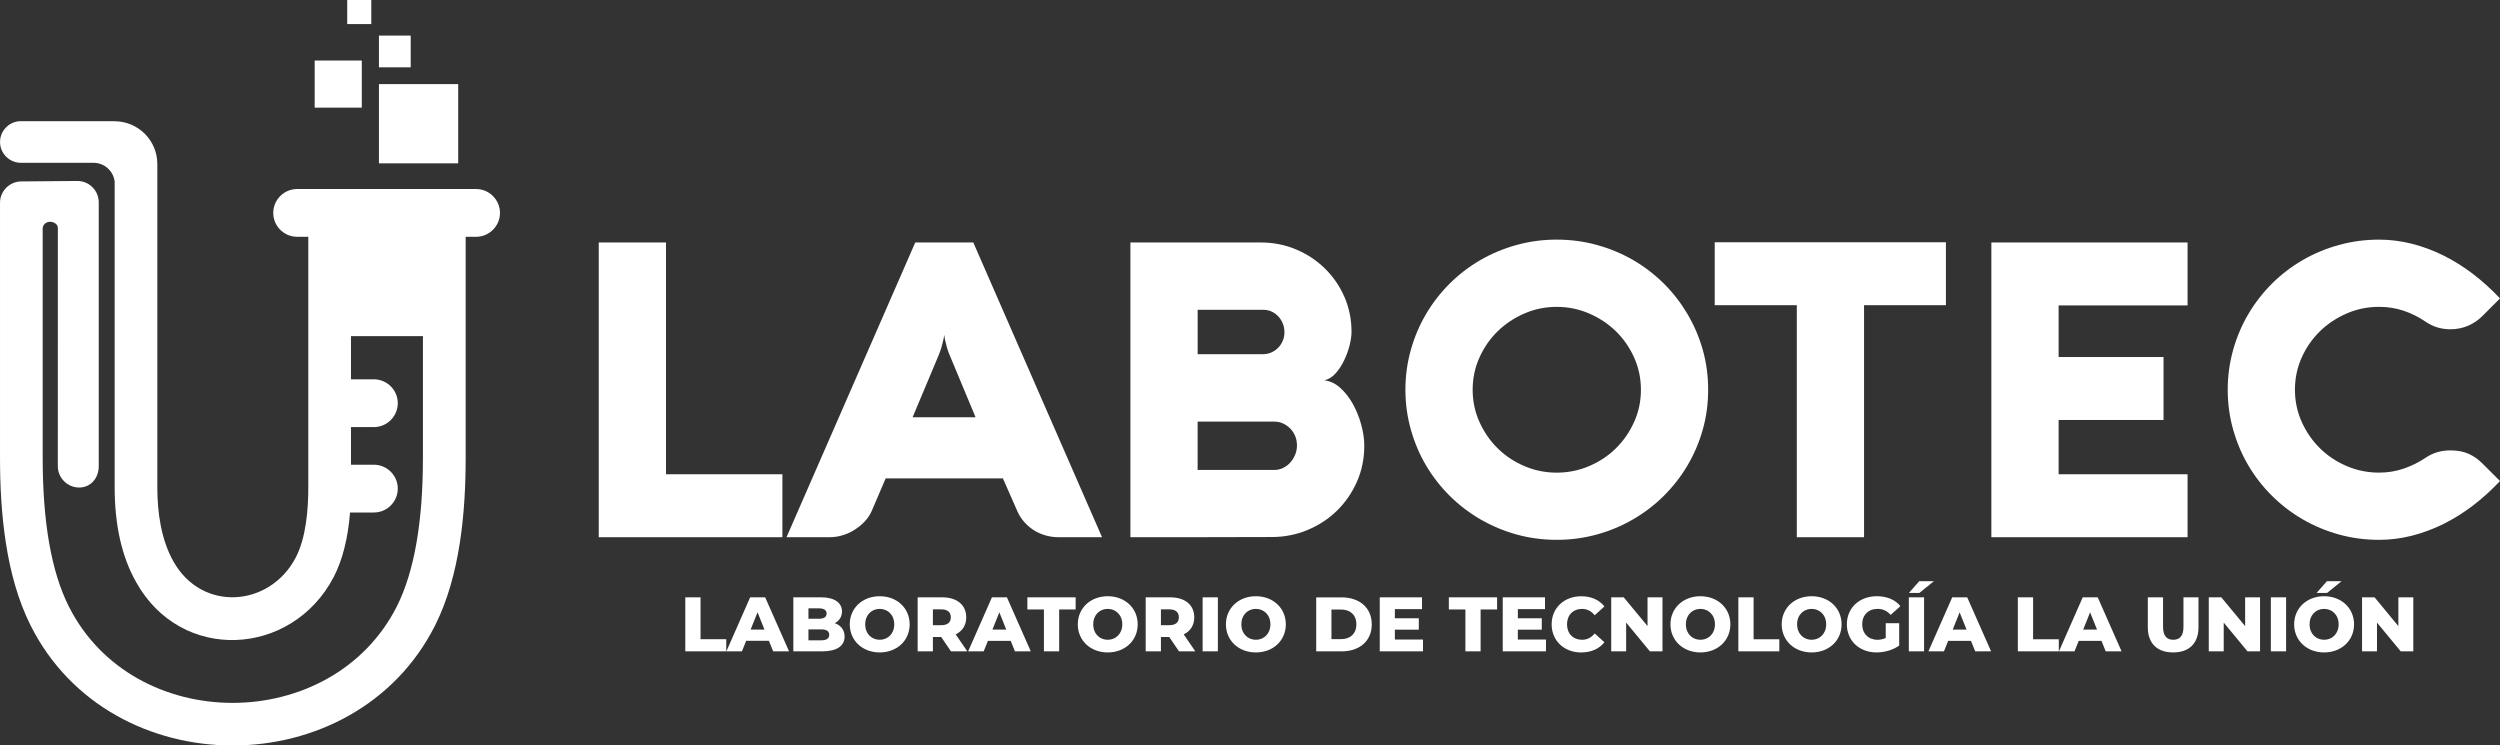
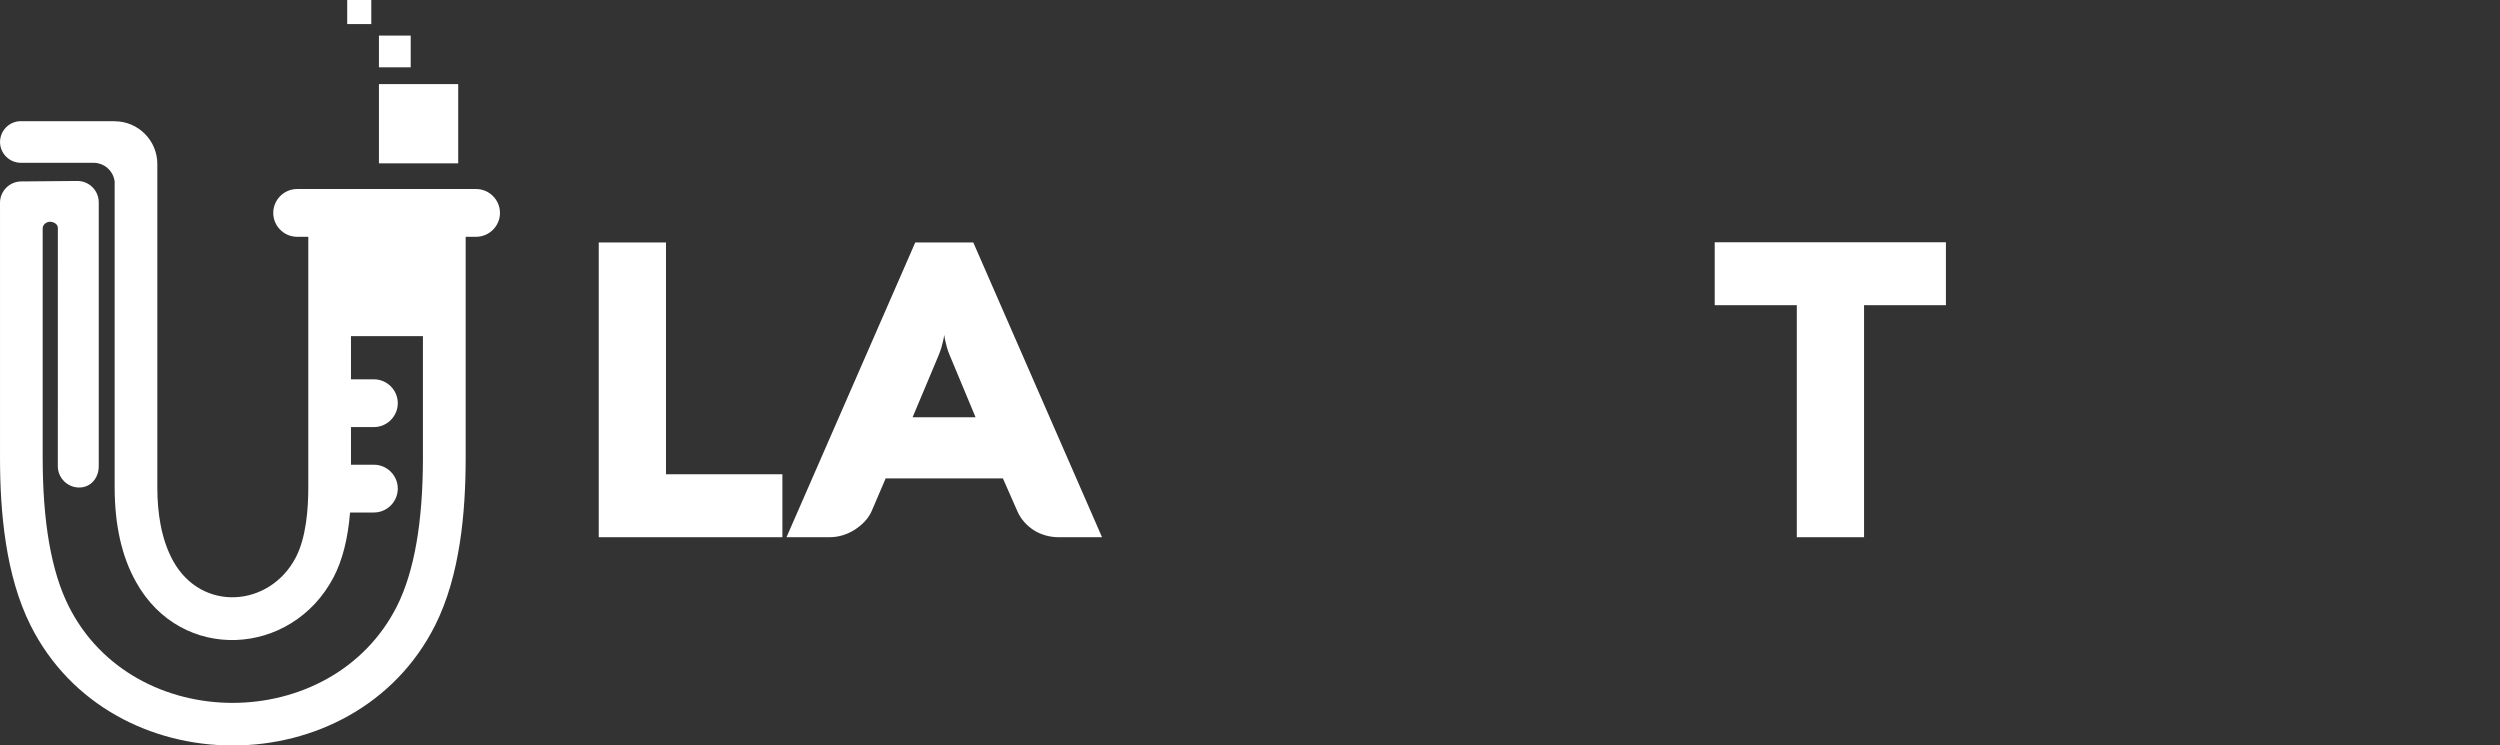
<svg xmlns="http://www.w3.org/2000/svg" xmlns:xlink="http://www.w3.org/1999/xlink" xml:space="preserve" width="34.111mm" height="10.171mm" version="1.1" style="shape-rendering:geometricPrecision; text-rendering:geometricPrecision; image-rendering:optimizeQuality; fill-rule:evenodd; clip-rule:evenodd" viewBox="0 0 744.64 222.03">
  <rect x="0" y="0" width="744.64" height="222.03" fill="#333333" stroke="none" />
  <defs>
    <style type="text/css">
   
    .fil0 {fill:white;fill-rule:nonzero}
    .fil3 {fill:white;fill-rule:nonzero}
    .fil5 {fill:white;fill-rule:nonzero}
    .fil1 {fill:white;fill-rule:nonzero}
    .fil2 {fill:white;fill-rule:nonzero}
    .fil4 {fill:white;fill-rule:nonzero}
   
  </style>
    <linearGradient id="id0" gradientUnits="userSpaceOnUse" x1="73.13" y1="83.28" x2="138.44" y2="21.6">
      <stop offset="0" style="stop-opacity:1; stop-color:white" />
      <stop offset="1" style="stop-opacity:1; stop-color:white" />
    </linearGradient>
    <linearGradient id="id1" gradientUnits="userSpaceOnUse" xlink:href="#id0" x1="73.13" y1="83.28" x2="138.44" y2="21.6">
  </linearGradient>
    <linearGradient id="id2" gradientUnits="userSpaceOnUse" xlink:href="#id0" x1="64.82" y1="205.75" x2="50.88" y2="56.77">
  </linearGradient>
    <linearGradient id="id3" gradientUnits="userSpaceOnUse" xlink:href="#id0" x1="73.13" y1="83.28" x2="138.44" y2="21.6">
  </linearGradient>
    <linearGradient id="id4" gradientUnits="userSpaceOnUse" xlink:href="#id0" x1="73.13" y1="83.28" x2="138.44" y2="21.6">
  </linearGradient>
  </defs>
  <g id="Capa_x0020_1">
    <g id="_105553932211456">
      <g>
-         <path class="fil0" d="M204.12 194l12.2 0 0 -3.61 -7.66 0 0 -12.48 -4.54 0 0 16.09zm26.18 0l4.72 0 -7.11 -16.09 -4.47 0 -7.08 16.09 4.63 0 1.26 -3.13 6.78 0 1.26 3.13zm-6.72 -6.48l2.06 -5.15 2.06 5.15 -4.13 0zm25.06 -1.91c1.38,-0.71 2.15,-1.95 2.15,-3.49 0,-2.48 -2.06,-4.21 -6.28,-4.21l-8.21 0 0 16.09 8.67 0c4.31,0 6.6,-1.63 6.6,-4.41 0,-1.95 -1.12,-3.33 -2.93,-3.98zm-4.72 -4.41c1.51,0 2.29,0.53 2.29,1.54 0,1.03 -0.78,1.56 -2.29,1.56l-3.12 0 0 -3.1 3.12 0zm0.69 9.52l-3.81 0 0 -3.26 3.81 0c1.56,0 2.38,0.53 2.38,1.63 0,1.1 -0.82,1.63 -2.38,1.63zm17.42 3.61c5.14,0 8.92,-3.54 8.92,-8.37 0,-4.83 -3.78,-8.37 -8.92,-8.37 -5.14,0 -8.92,3.54 -8.92,8.37 0,4.83 3.78,8.37 8.92,8.37zm0 -3.77c-2.43,0 -4.33,-1.82 -4.33,-4.6 0,-2.78 1.9,-4.6 4.33,-4.6 2.43,0 4.33,1.82 4.33,4.6 0,2.78 -1.9,4.6 -4.33,4.6zm21.23 3.45l4.86 0 -3.46 -5.06c2,-0.97 3.14,-2.71 3.14,-5.08 0,-3.68 -2.75,-5.95 -7.13,-5.95l-7.34 0 0 16.09 4.54 0 0 -4.27 2.48 0 2.91 4.27zm-0.05 -10.14c0,1.47 -0.94,2.34 -2.82,2.34l-2.52 0 0 -4.71 2.52 0c1.88,0 2.82,0.88 2.82,2.37zm19.1 10.14l4.72 0 -7.11 -16.09 -4.47 0 -7.08 16.09 4.63 0 1.26 -3.13 6.79 0 1.26 3.13zm-6.71 -6.48l2.06 -5.15 2.06 5.15 -4.13 0zm15.34 6.48l4.54 0 0 -12.48 4.91 0 0 -3.61 -14.38 0 0 3.61 4.93 0 0 12.48zm19.01 0.32c5.14,0 8.92,-3.54 8.92,-8.37 0,-4.83 -3.78,-8.37 -8.92,-8.37 -5.13,0 -8.92,3.54 -8.92,8.37 0,4.83 3.78,8.37 8.92,8.37zm0 -3.77c-2.43,0 -4.33,-1.82 -4.33,-4.6 0,-2.78 1.9,-4.6 4.33,-4.6 2.43,0 4.33,1.82 4.33,4.6 0,2.78 -1.9,4.6 -4.33,4.6zm21.23 3.45l4.86 0 -3.46 -5.06c2,-0.97 3.14,-2.71 3.14,-5.08 0,-3.68 -2.75,-5.95 -7.13,-5.95l-7.34 0 0 16.09 4.54 0 0 -4.27 2.48 0 2.91 4.27zm-0.05 -10.14c0,1.47 -0.94,2.34 -2.82,2.34l-2.52 0 0 -4.71 2.52 0c1.88,0 2.82,0.88 2.82,2.37zm7.08 10.14l4.54 0 0 -16.09 -4.54 0 0 16.09zm15.86 0.32c5.14,0 8.92,-3.54 8.92,-8.37 0,-4.83 -3.78,-8.37 -8.92,-8.37 -5.13,0 -8.92,3.54 -8.92,8.37 0,4.83 3.78,8.37 8.92,8.37zm0 -3.77c-2.43,0 -4.33,-1.82 -4.33,-4.6 0,-2.78 1.9,-4.6 4.33,-4.6 2.43,0 4.33,1.82 4.33,4.6 0,2.78 -1.9,4.6 -4.33,4.6zm17.97 3.45l7.59 0c5.32,0 8.96,-3.1 8.96,-8.04 0,-4.94 -3.65,-8.04 -8.96,-8.04l-7.59 0 0 16.09zm4.54 -3.63l0 -8.83 2.87 0c2.73,0 4.56,1.63 4.56,4.41 0,2.78 -1.83,4.41 -4.56,4.41l-2.87 0zm18.89 0.11l0 -2.94 7.13 0 0 -3.4 -7.13 0 0 -2.71 8.09 0 0 -3.52 -12.59 0 0 16.09 12.88 0 0 -3.52 -8.39 0zm21 3.52l4.54 0 0 -12.48 4.91 0 0 -3.61 -14.37 0 0 3.61 4.93 0 0 12.48zm15.63 -3.52l0 -2.94 7.13 0 0 -3.4 -7.13 0 0 -2.71 8.09 0 0 -3.52 -12.59 0 0 16.09 12.88 0 0 -3.52 -8.39 0zm18.89 3.84c2.96,0 5.34,-1.08 6.9,-3.03l-2.89 -2.62c-1.01,1.22 -2.25,1.88 -3.78,1.88 -2.64,0 -4.47,-1.84 -4.47,-4.6 0,-2.76 1.83,-4.6 4.47,-4.6 1.53,0 2.77,0.67 3.78,1.89l2.89 -2.62c-1.56,-1.96 -3.94,-3.03 -6.9,-3.03 -5.09,0 -8.82,3.47 -8.82,8.37 0,4.9 3.74,8.37 8.82,8.37zm19.74 -16.41l0 8.57 -7.08 -8.57 -3.74 0 0 16.09 4.45 0 0 -8.57 7.08 8.57 3.74 0 0 -16.09 -4.45 0zm15.75 16.41c5.13,0 8.92,-3.54 8.92,-8.37 0,-4.83 -3.78,-8.37 -8.92,-8.37 -5.14,0 -8.92,3.54 -8.92,8.37 0,4.83 3.78,8.37 8.92,8.37zm0 -3.77c-2.43,0 -4.33,-1.82 -4.33,-4.6 0,-2.78 1.9,-4.6 4.33,-4.6 2.43,0 4.33,1.82 4.33,4.6 0,2.78 -1.9,4.6 -4.33,4.6zm11.3 3.45l12.2 0 0 -3.61 -7.66 0 0 -12.48 -4.54 0 0 16.09zm21.83 0.32c5.14,0 8.92,-3.54 8.92,-8.37 0,-4.83 -3.78,-8.37 -8.92,-8.37 -5.13,0 -8.92,3.54 -8.92,8.37 0,4.83 3.78,8.37 8.92,8.37zm0 -3.77c-2.43,0 -4.33,-1.82 -4.33,-4.6 0,-2.78 1.91,-4.6 4.33,-4.6 2.43,0 4.33,1.82 4.33,4.6 0,2.78 -1.9,4.6 -4.33,4.6zm22.05 -0.53c-0.8,0.37 -1.6,0.53 -2.45,0.53 -2.7,0 -4.54,-1.88 -4.54,-4.6 0,-2.78 1.84,-4.6 4.59,-4.6 1.54,0 2.8,0.57 3.9,1.79l2.89 -2.62c-1.58,-1.91 -4.01,-2.94 -7.01,-2.94 -5.2,0 -8.94,3.47 -8.94,8.37 0,4.9 3.74,8.37 8.85,8.37 2.34,0 4.89,-0.71 6.74,-2.05l0 -6.66 -4.01 0 0 4.41zm6.92 -13.42l3.12 0 4.31 -3.49 -4.36 0 -3.07 3.49zm-0.02 17.4l4.54 0 0 -16.09 -4.54 0 0 16.09zm19.78 0l4.72 0 -7.11 -16.09 -4.47 0 -7.09 16.09 4.63 0 1.26 -3.13 6.79 0 1.26 3.13zm-6.71 -6.48l2.06 -5.15 2.06 5.15 -4.13 0zm19.4 6.48l12.2 0 0 -3.61 -7.66 0 0 -12.48 -4.54 0 0 16.09zm26.18 0l4.72 0 -7.11 -16.09 -4.47 0 -7.08 16.09 4.63 0 1.26 -3.13 6.78 0 1.26 3.13zm-6.72 -6.48l2.06 -5.15 2.07 5.15 -4.13 0zm26.8 6.8c4.75,0 7.54,-2.69 7.54,-7.49l0 -8.92 -4.47 0 0 8.78c0,2.76 -1.15,3.86 -3.03,3.86 -1.9,0 -3.05,-1.1 -3.05,-3.86l0 -8.78 -4.54 0 0 8.92c0,4.8 2.8,7.49 7.54,7.49zm21.44 -16.41l0 8.57 -7.09 -8.57 -3.74 0 0 16.09 4.45 0 0 -8.57 7.08 8.57 3.74 0 0 -16.09 -4.45 0zm7.66 16.09l4.54 0 0 -16.09 -4.54 0 0 16.09zm13.62 -17.4l3.12 0 4.31 -3.49 -4.36 0 -3.07 3.49zm2.24 17.72c5.14,0 8.92,-3.54 8.92,-8.37 0,-4.83 -3.78,-8.37 -8.92,-8.37 -5.13,0 -8.92,3.54 -8.92,8.37 0,4.83 3.78,8.37 8.92,8.37zm0 -3.77c-2.43,0 -4.33,-1.82 -4.33,-4.6 0,-2.78 1.9,-4.6 4.33,-4.6 2.43,0 4.33,1.82 4.33,4.6 0,2.78 -1.9,4.6 -4.33,4.6zm22.12 -12.64l0 8.57 -7.08 -8.57 -3.74 0 0 16.09 4.45 0 0 -8.57 7.08 8.57 3.74 0 0 -16.09 -4.45 0z" />
        <polygon class="fil0" points="178.34,160.01 178.34,72.22 198.37,72.22 198.37,141.26 233.04,141.26 233.04,160.01 " />
        <path class="fil0" d="M272.62 72.22l17.28 0 38.35 87.79 -12.93 0c-1.35,0 -2.63,-0.18 -3.88,-0.53 -1.24,-0.35 -2.41,-0.86 -3.47,-1.53 -1.06,-0.67 -2.02,-1.49 -2.88,-2.45 -0.86,-0.96 -1.55,-2.04 -2.08,-3.27l-4.29 -9.74 -34.92 0 -4.17 9.74c-0.49,1.1 -1.16,2.12 -2.04,3.06 -0.88,0.94 -1.88,1.76 -2.98,2.47 -1.1,0.71 -2.29,1.27 -3.55,1.65 -1.26,0.39 -2.53,0.59 -3.8,0.59l-12.99 0 38.35 -87.79zm-0.79 52.07l18.75 0 -7.66 -18.38c-0.37,-0.86 -0.65,-1.65 -0.86,-2.39 -0.2,-0.74 -0.37,-1.39 -0.49,-1.96 -0.16,-0.65 -0.27,-1.27 -0.31,-1.84 -0.08,0.57 -0.2,1.21 -0.37,1.9 -0.12,0.57 -0.29,1.22 -0.51,1.96 -0.22,0.74 -0.51,1.51 -0.84,2.33l-7.72 18.38z" />
-         <path class="fil0" d="M352.5 160.01l-15.8 0 0 -87.79 38.84 0c3.72,0 7.23,0.69 10.52,2.08 3.29,1.39 6.15,3.29 8.6,5.7 2.45,2.41 4.39,5.23 5.8,8.47 1.41,3.25 2.1,6.72 2.1,10.4 0,1.1 -0.19,2.43 -0.57,3.98 -0.39,1.55 -0.94,3.04 -1.64,4.49 -0.69,1.45 -1.53,2.74 -2.53,3.86 -1,1.12 -2.14,1.82 -3.41,2.06 1.72,0.2 3.31,0.94 4.76,2.23 1.45,1.29 2.69,2.88 3.76,4.78 1.06,1.9 1.9,3.96 2.51,6.17 0.61,2.2 0.92,4.31 0.92,6.31 0,3.8 -0.71,7.35 -2.16,10.66 -1.45,3.31 -3.43,6.19 -5.92,8.64 -2.49,2.45 -5.41,4.37 -8.76,5.78 -3.35,1.41 -6.92,2.12 -10.72,2.12l-26.28 0.06zm27.02 -20.03c0.94,0 1.82,-0.2 2.63,-0.59 0.82,-0.39 1.53,-0.92 2.14,-1.59 0.61,-0.67 1.1,-1.45 1.47,-2.33 0.37,-0.88 0.55,-1.8 0.55,-2.78 0,-0.98 -0.16,-1.9 -0.51,-2.76 -0.35,-0.86 -0.84,-1.61 -1.45,-2.25 -0.61,-0.63 -1.33,-1.14 -2.15,-1.53 -0.82,-0.39 -1.69,-0.57 -2.63,-0.57l-22.85 0 0 14.4 22.79 0zm-22.79 -47.72l0 13.23 19.54 0c0.86,0 1.67,-0.18 2.45,-0.53 0.77,-0.35 1.45,-0.82 2.02,-1.41 0.57,-0.59 1.02,-1.29 1.35,-2.08 0.33,-0.8 0.49,-1.63 0.49,-2.53 0,-0.9 -0.16,-1.76 -0.49,-2.57 -0.33,-0.82 -0.78,-1.53 -1.35,-2.14 -0.57,-0.61 -1.25,-1.1 -2.02,-1.45 -0.78,-0.35 -1.59,-0.51 -2.45,-0.51l-19.54 0zm61.88 23.83c0,-4.13 0.55,-8.11 1.63,-11.93 1.08,-3.82 2.59,-7.37 4.55,-10.68 1.96,-3.31 4.31,-6.33 7.04,-9.05 2.74,-2.72 5.78,-5.04 9.13,-6.98 3.35,-1.94 6.94,-3.43 10.78,-4.49 3.84,-1.06 7.82,-1.59 11.95,-1.59 4.12,0 8.11,0.53 11.95,1.59 3.84,1.06 7.43,2.55 10.78,4.49 3.35,1.94 6.39,4.27 9.13,6.98 2.74,2.72 5.08,5.74 7.04,9.05 1.96,3.31 3.49,6.86 4.58,10.68 1.08,3.82 1.61,7.8 1.61,11.93 0,4.12 -0.53,8.09 -1.61,11.9 -1.08,3.82 -2.61,7.39 -4.58,10.7 -1.96,3.31 -4.31,6.31 -7.04,9.02 -2.74,2.72 -5.78,5.04 -9.13,6.98 -3.35,1.94 -6.94,3.45 -10.78,4.51 -3.84,1.06 -7.82,1.59 -11.95,1.59 -4.17,0 -8.15,-0.53 -11.97,-1.59 -3.82,-1.06 -7.41,-2.57 -10.76,-4.51 -3.35,-1.94 -6.39,-4.27 -9.13,-6.98 -2.74,-2.72 -5.08,-5.72 -7.04,-9.02 -1.96,-3.31 -3.47,-6.88 -4.55,-10.7 -1.08,-3.82 -1.63,-7.78 -1.63,-11.9zm20.03 0c0,3.39 0.67,6.58 2.02,9.58 1.35,3 3.17,5.64 5.45,7.88 2.29,2.25 4.94,4 7.97,5.29 3.02,1.29 6.23,1.94 9.62,1.94 3.35,0 6.55,-0.65 9.6,-1.94 3.04,-1.29 5.7,-3.04 7.99,-5.29 2.29,-2.25 4.1,-4.88 5.45,-7.88 1.35,-3 2.02,-6.19 2.02,-9.58 0,-3.39 -0.67,-6.6 -2.02,-9.6 -1.35,-3 -3.17,-5.61 -5.45,-7.84 -2.29,-2.22 -4.94,-3.98 -7.99,-5.29 -3.04,-1.31 -6.25,-1.96 -9.6,-1.96 -3.39,0 -6.6,0.65 -9.62,1.96 -3.02,1.31 -5.68,3.06 -7.97,5.29 -2.29,2.23 -4.1,4.84 -5.45,7.84 -1.35,3 -2.02,6.21 -2.02,9.6z" />
        <polygon class="fil0" points="510.74,90.9 510.74,72.16 579.6,72.16 579.6,90.9 555.22,90.9 555.22,160.01 535.19,160.01 535.19,90.9 " />
-         <polygon class="fil0" points="651.58,160.01 593.14,160.01 593.14,72.22 651.58,72.22 651.58,90.97 613.17,90.97 613.17,106.34 644.42,106.34 644.42,125.09 613.17,125.09 613.17,141.26 651.58,141.26 " />
-         <path class="fil0" d="M683.56 116.08c0,3.39 0.67,6.58 2.02,9.58 1.35,3 3.17,5.64 5.45,7.88 2.29,2.25 4.94,4 7.97,5.29 3.02,1.29 6.23,1.94 9.62,1.94 2.61,0 5.08,-0.41 7.39,-1.21 2.31,-0.8 4.45,-1.86 6.45,-3.2 2.17,-1.47 4.61,-2.21 7.35,-2.21 2.13,0 3.94,0.33 5.45,1 1.51,0.67 2.9,1.65 4.17,2.92l5.21 5.21c-2.53,2.69 -5.21,5.13 -8.05,7.29 -2.84,2.17 -5.78,4 -8.82,5.51 -3.04,1.51 -6.19,2.67 -9.41,3.49 -3.23,0.81 -6.47,1.22 -9.74,1.22 -4.12,0 -8.11,-0.53 -11.95,-1.59 -3.84,-1.06 -7.43,-2.57 -10.78,-4.51 -3.35,-1.94 -6.39,-4.27 -9.13,-6.98 -2.74,-2.72 -5.08,-5.72 -7.04,-9.02 -1.96,-3.31 -3.47,-6.88 -4.55,-10.7 -1.08,-3.82 -1.63,-7.78 -1.63,-11.9 0,-4.13 0.55,-8.11 1.63,-11.93 1.08,-3.82 2.59,-7.37 4.55,-10.68 1.96,-3.31 4.31,-6.33 7.04,-9.05 2.74,-2.72 5.78,-5.04 9.13,-6.98 3.35,-1.94 6.94,-3.43 10.78,-4.49 3.84,-1.06 7.82,-1.59 11.95,-1.59 3.27,0 6.51,0.41 9.74,1.22 3.23,0.82 6.37,1.98 9.41,3.49 3.04,1.51 5.98,3.35 8.82,5.51 2.84,2.17 5.51,4.6 8.05,7.29l-5.21 5.21c-1.22,1.22 -2.63,2.19 -4.23,2.9 -1.59,0.71 -3.39,1.08 -5.39,1.08 -2.69,0 -5.15,-0.76 -7.35,-2.27 -2.04,-1.39 -4.21,-2.47 -6.51,-3.25 -2.31,-0.77 -4.76,-1.16 -7.33,-1.16 -3.39,0 -6.6,0.65 -9.62,1.96 -3.02,1.31 -5.68,3.06 -7.97,5.29 -2.29,2.23 -4.1,4.84 -5.45,7.84 -1.35,3 -2.02,6.21 -2.02,9.6z" />
      </g>
      <g>
        <path class="fil1" d="M34.15 36.09l-11.49 0 -9.94 0 -6.51 0c-3.41,0 -6.2,2.79 -6.2,6.2l0 0c0,3.41 2.8,6.2 6.2,6.2l6.23 0 10.22 0 5.19 0c3.24,0.01 5.91,2.43 6.3,5.57l0 91.05c0,11.33 2.14,20.75 6.37,28.24 13.41,24.17 46.35,22.35 58.82,-1.38 2.66,-5.1 4.3,-11.54 4.92,-19.32l7.1 0c3.92,0 7.12,-3.2 7.12,-7.12l0 -0c0,-3.92 -3.2,-7.11 -7.12,-7.11l-6.82 0 0 -11.21 6.82 0c3.91,0 7.12,-3.2 7.12,-7.12l0 -0c0,-3.91 -3.2,-7.11 -7.12,-7.11l-6.82 0 0 -12.87 21.43 0 0 36.21c0,19.16 -2.57,33.92 -7.74,44.24 -19.36,38.35 -78.51,38.44 -97.77,0 -5.18,-10.32 -7.75,-25.08 -7.75,-44.24l0 -60.79 0 -3.16 0 -4.35c0,-1.11 1.08,-1.97 2.19,-1.97l0 0c1.11,0 2.33,0.72 2.33,1.83l0 4.35c0,16.93 -0.01,49.69 -0.01,66.62 0,3.5 2.86,6.36 6.36,6.36l0 0c3.49,0 5.83,-2.86 5.83,-6.36l0 -70.97 0 -0.4 0 -7.23c-0.01,-3.5 -2.85,-6.34 -6.35,-6.35l-16.7 0.14 -0 0c-3.5,0 -6.36,2.86 -6.36,6.36l0 75.93c0,16.31 1.69,35.16 9.1,49.94 23.93,47.74 96.49,47.66 120.49,0.02 7.43,-14.76 9.11,-33.66 9.11,-49.96l0 -65.8 3.1 0c3.92,0 7.12,-3.2 7.12,-7.11l0 -0c0,-3.91 -3.2,-7.12 -7.12,-7.12l-15.82 0 -21.43 0 -16.04 0c-3.92,0 -7.12,3.2 -7.12,7.12l0 0c0,3.92 3.2,7.11 7.12,7.11l3.32 0 0 74.6c0,6.57 -0.65,15.03 -3.76,20.97 -7.71,14.72 -27.92,16.34 -36.45,1.07 -3.67,-6.57 -4.76,-14.62 -4.76,-22.04l0 -96.3c0,-7 -5.71,-12.71 -12.71,-12.71zm91.83 49.77l0 -15.36 -21.43 0 0 15.36 21.43 0z" />
        <polygon class="fil2" points="112.87,48.65 136.48,48.65 136.48,25.05 112.87,25.05 " />
-         <polygon class="fil3" points="93.73,32.06 107.76,32.06 107.76,18.03 93.73,18.03 " />
        <polygon class="fil4" points="122.33,20.05 122.33,10.6 112.87,10.6 112.87,20.05 " />
        <polygon class="fil5" points="103.42,7.17 110.59,7.17 110.59,0 103.42,0 " />
      </g>
    </g>
  </g>
</svg>